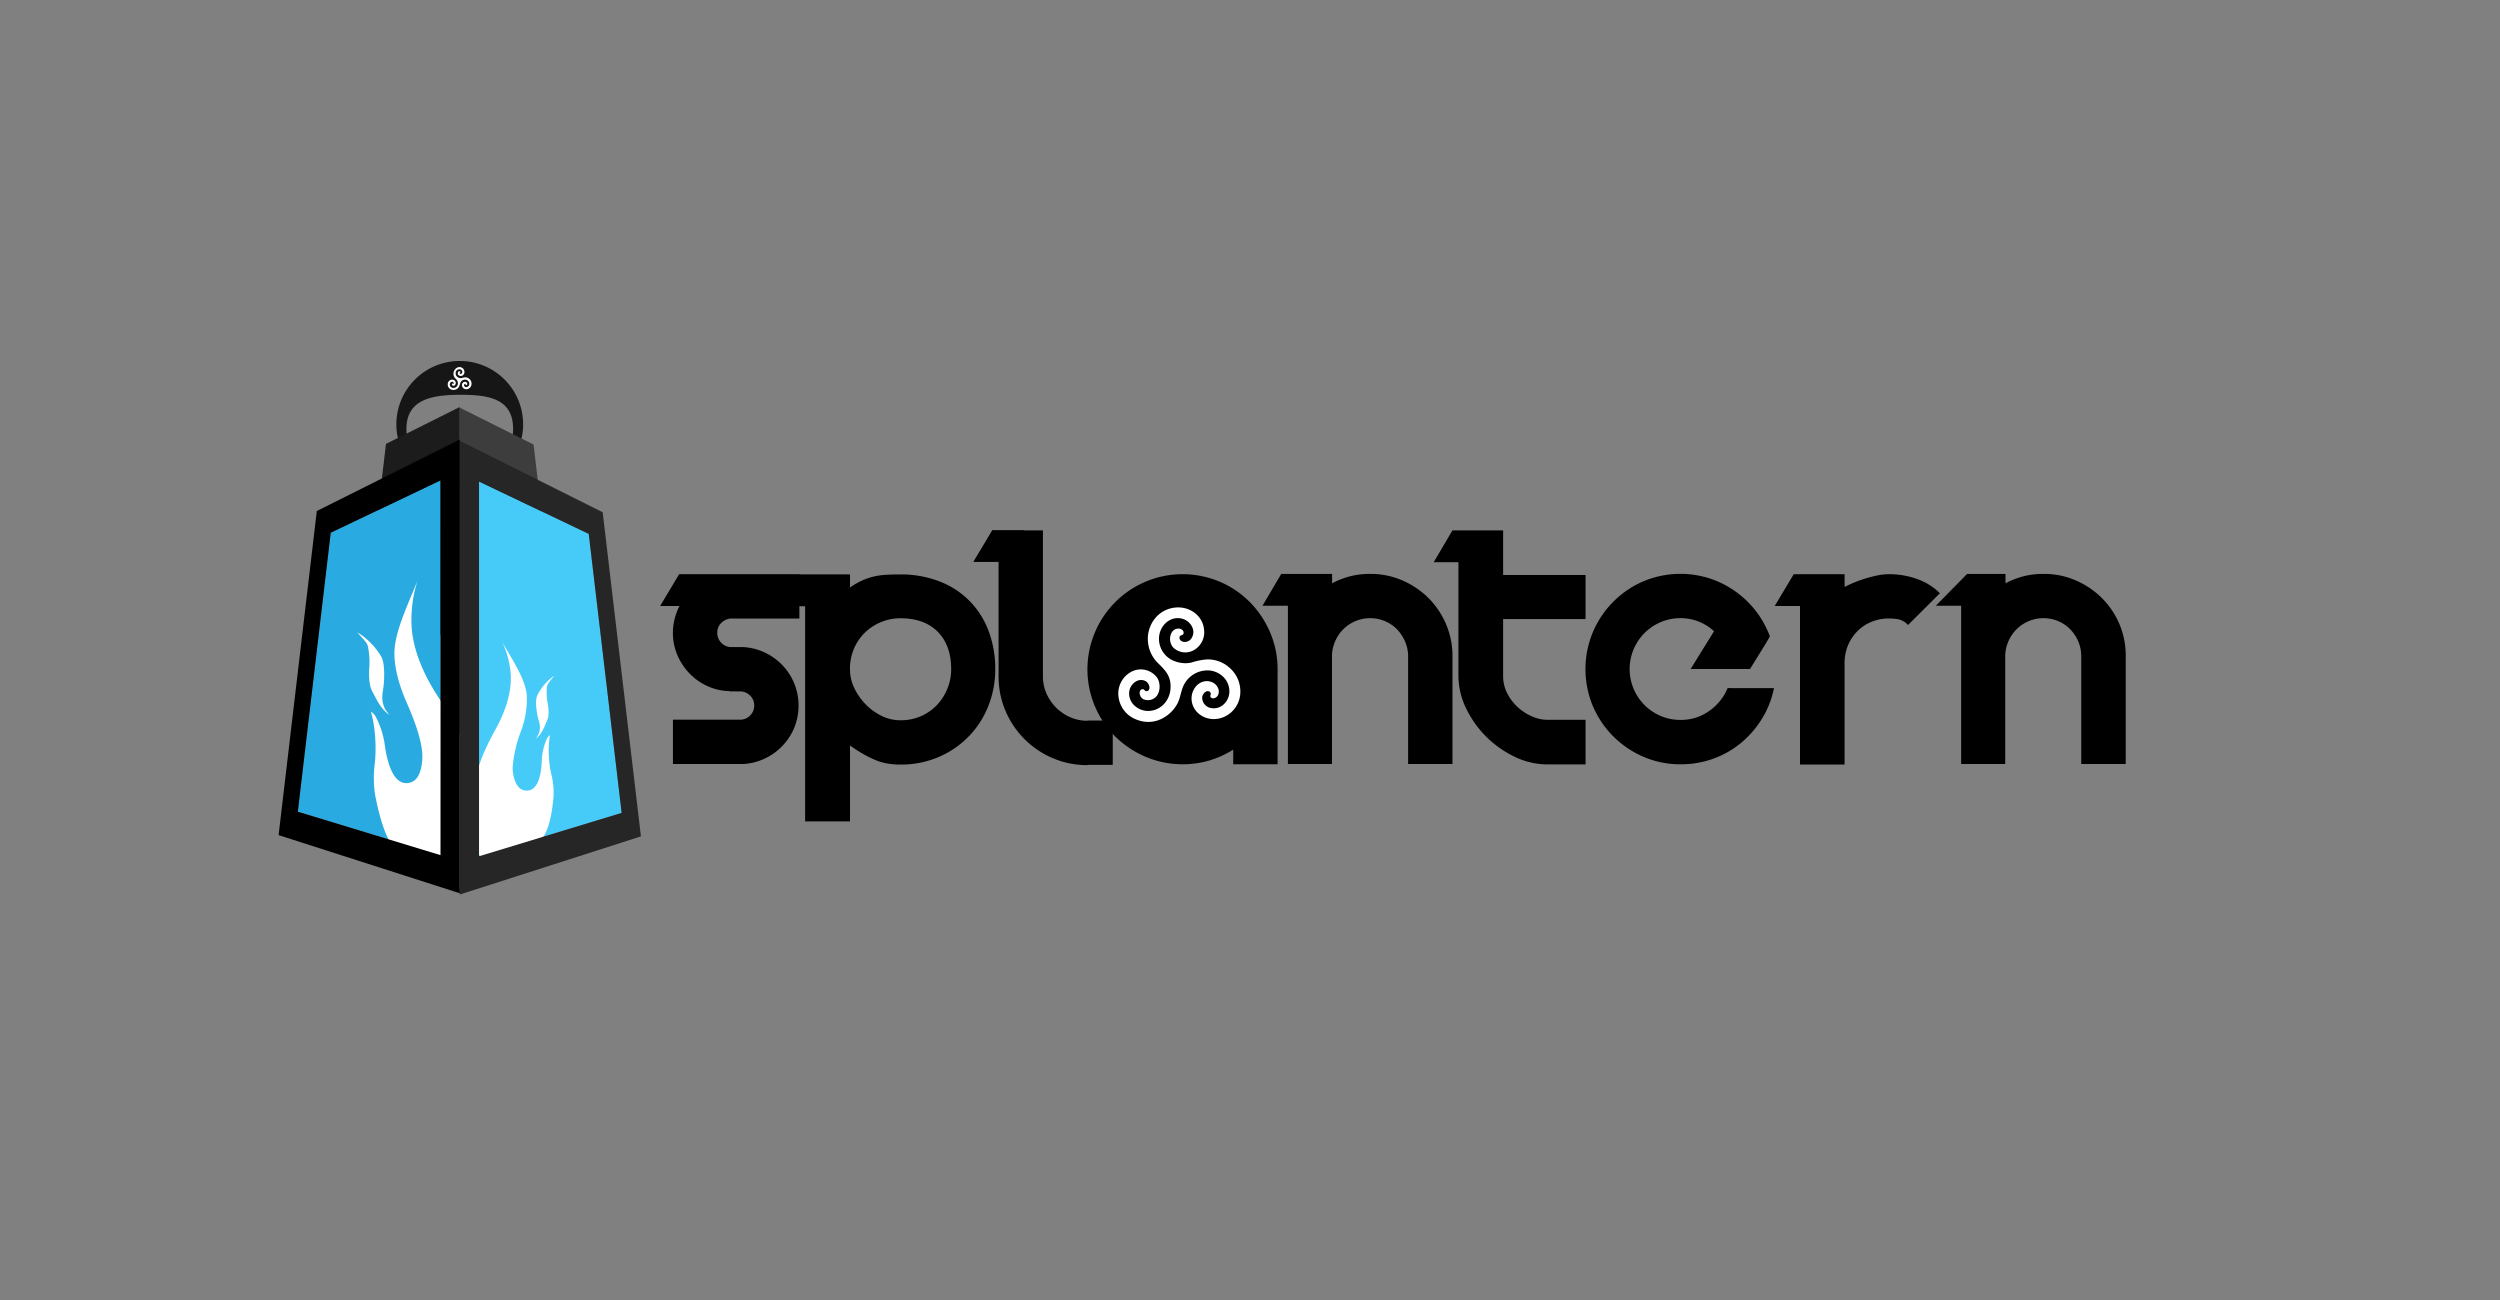
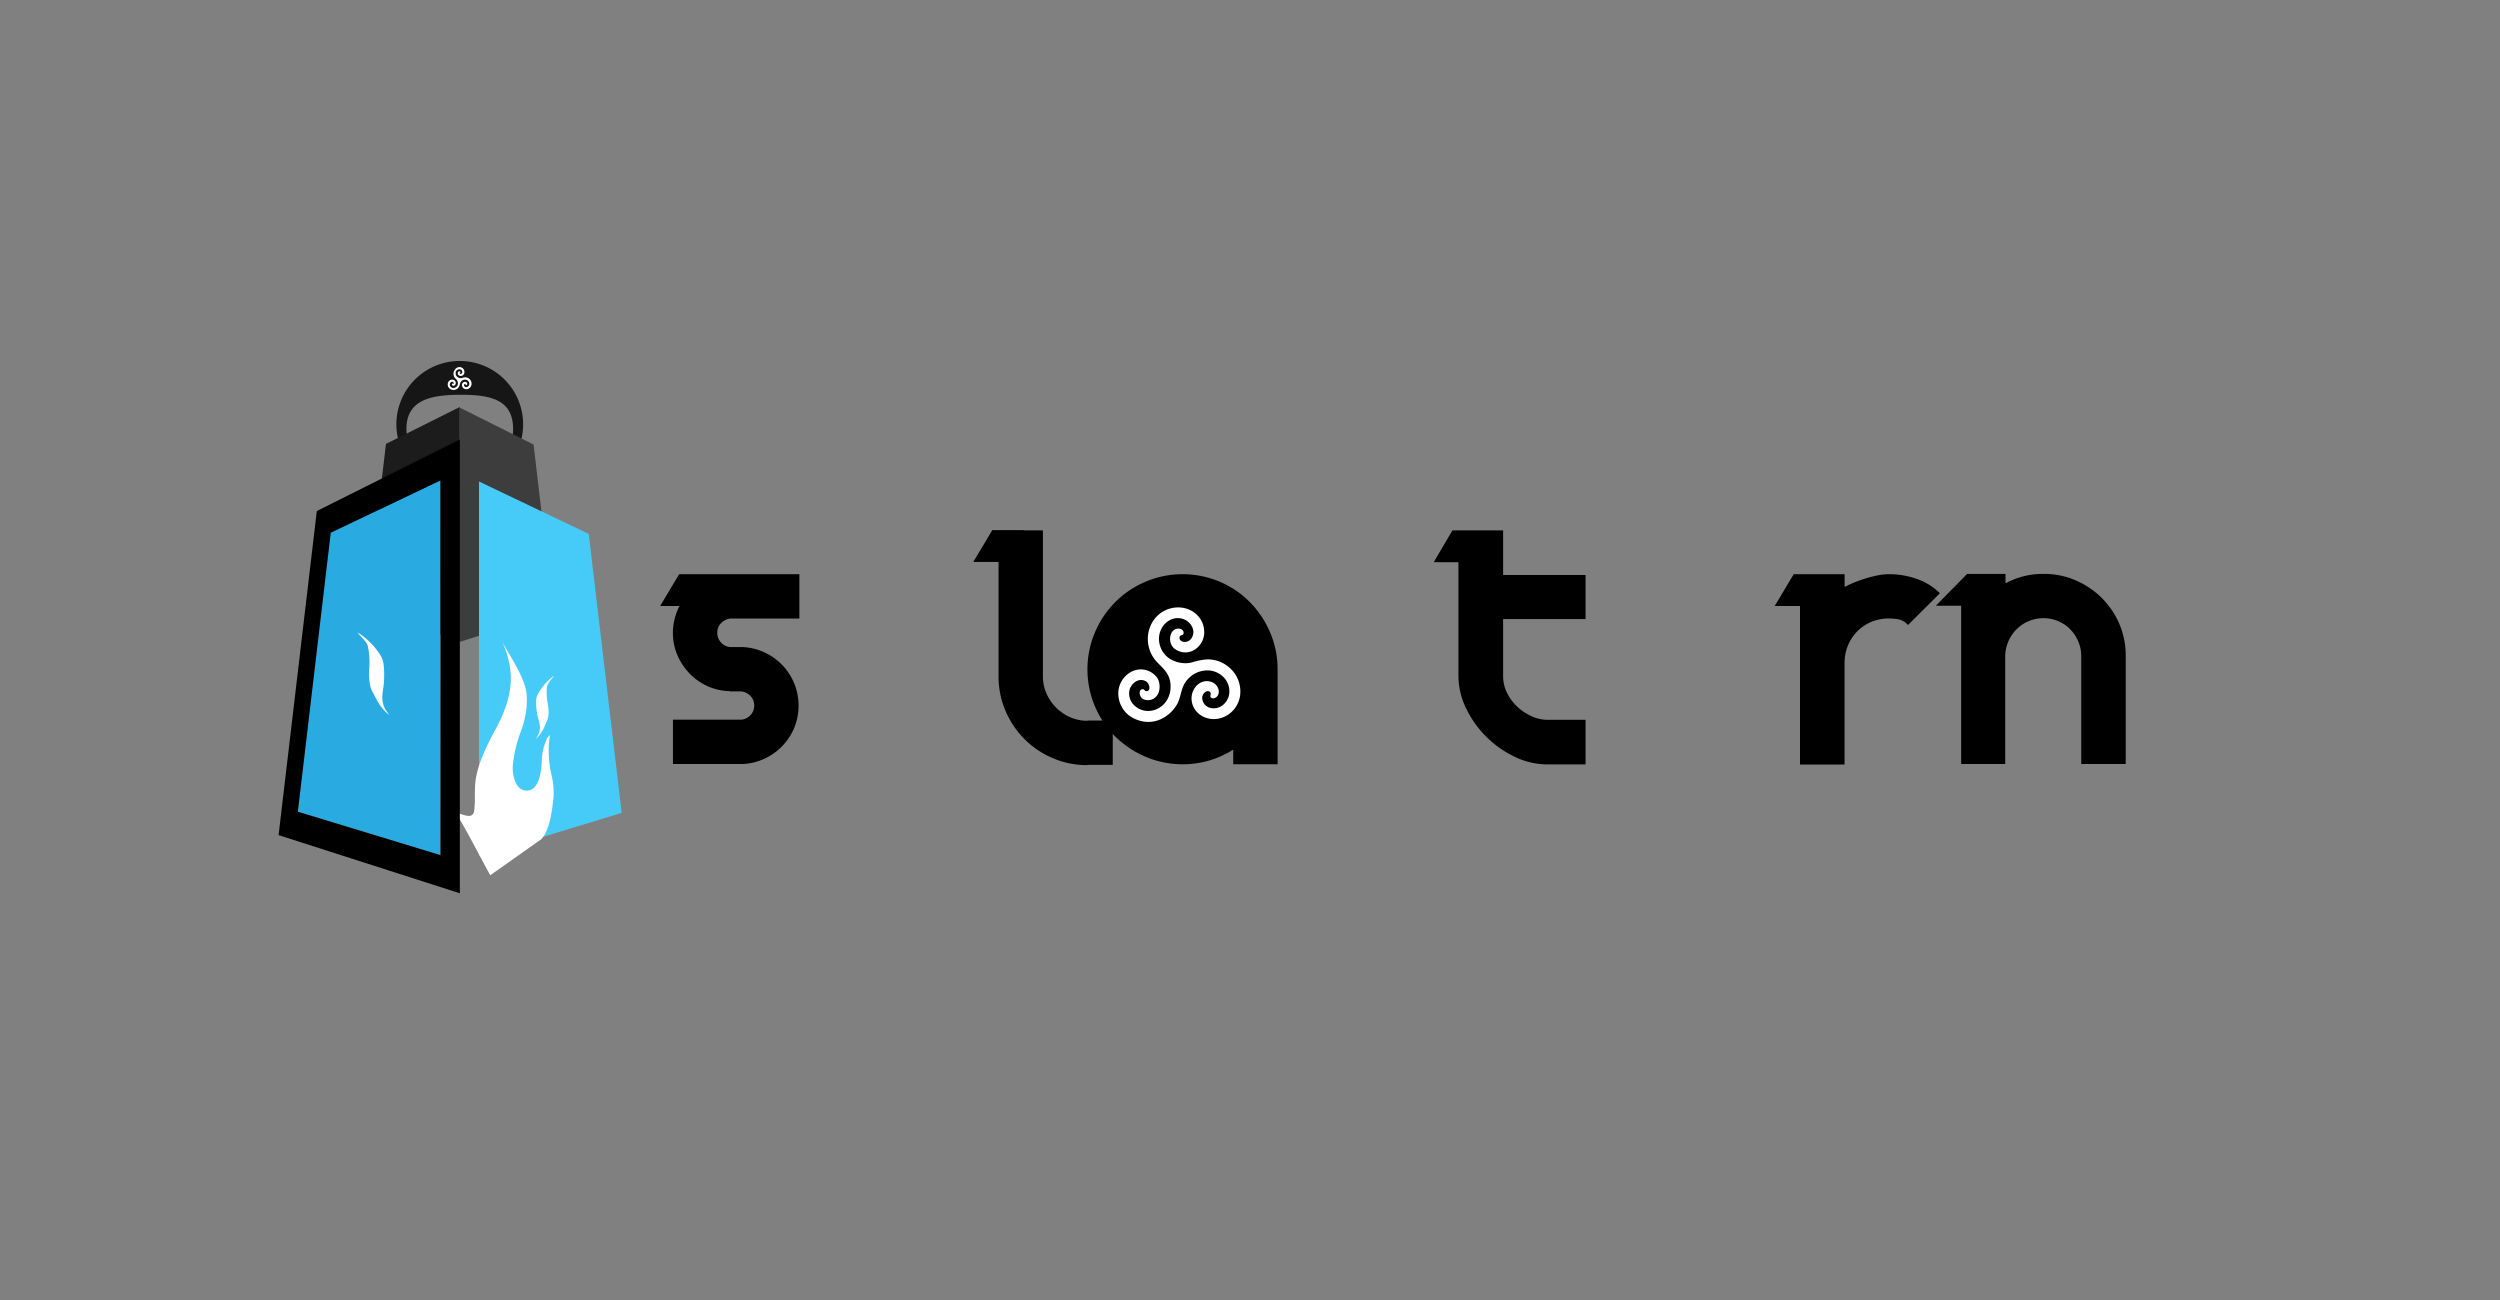
<svg xmlns="http://www.w3.org/2000/svg" viewBox="0 0 800 416">
  <rect x="0" y="0" width="800" height="416" fill="#808080" stroke="none" />
  <defs>
    <style>.cls-1{fill:#fff;}.cls-2{fill:#161616;}.cls-3{fill:#1c1c1c;}.cls-4{fill:#3d3d3d;}.cls-5{fill:#29abe2;}.cls-6{fill:#46cbf9;}.cls-7{fill:#262626;}</style>
  </defs>
  <title>Artboard 3</title>
  <g id="Layer_1" data-name="Layer 1">
    <path d="M230.79,199.36a4.2,4.2,0,0,0-1.26,3.09,4.5,4.5,0,0,0,1.3,3.26,4.3,4.3,0,0,0,3.22,1.35h3.57a18.48,18.48,0,0,1,7,1.7,18.78,18.78,0,0,1,9.53,9.92,18.9,18.9,0,0,1,0,14.23,18.89,18.89,0,0,1-9.53,9.88,18.48,18.48,0,0,1-7,1.7H215.34V230.3H237a4.45,4.45,0,0,0,3.09-1.39,4.36,4.36,0,0,0,1.26-3.14,4.31,4.31,0,0,0-1.35-3.22,4.49,4.49,0,0,0-3.26-1.3h-3.22v-.09a17.85,17.85,0,0,1-7.14-1.61,18.65,18.65,0,0,1-5.74-4.05,19.3,19.3,0,0,1-3.88-5.87,18.15,18.15,0,0,1-1.43-7.18,17.44,17.44,0,0,1,.57-4.44,20.15,20.15,0,0,1,1.52-4.09h-6.18l6.09-10.18h38.47v14.18H233.88A4.92,4.92,0,0,0,230.79,199.36Z" />
-     <path d="M288.1,183.82A34,34,0,0,1,300.5,186a26.87,26.87,0,0,1,15.8,15.8,34,34,0,0,1,2.18,12.4,31.48,31.48,0,0,1-2.18,11.62,29.34,29.34,0,0,1-15.8,16.36,30.38,30.38,0,0,1-12.4,2.48,23.4,23.4,0,0,1-4.22-.35,17.5,17.5,0,0,1-3.83-1.13,34.11,34.11,0,0,1-3.83-1.91q-2-1.14-4.22-2.7v24.28H257.64V194h-8l6.09-10.19H272V188a24.24,24.24,0,0,1,4.22-2.39,20.9,20.9,0,0,1,3.83-1.22,24.16,24.16,0,0,1,3.83-.48C285.19,183.85,286.59,183.82,288.1,183.82Zm0,46.66a16,16,0,0,0,6.83-1.4,15.69,15.69,0,0,0,5.1-3.7,16.71,16.71,0,0,0,3.22-5.22,16.42,16.42,0,0,0,1.13-6q0-7.66-4.31-12t-12-4.31a16.13,16.13,0,0,0-5.92,1.13,16.53,16.53,0,0,0-5.13,3.22A16,16,0,0,0,272,214.2a13.65,13.65,0,0,0,1.39,6,19.06,19.06,0,0,0,3.66,5.22,18.44,18.44,0,0,0,5.13,3.7A13.43,13.43,0,0,0,288.1,230.48Z" />
    <path d="M356.08,230.56v14.19H348v.09a27.84,27.84,0,0,1-11.09-2.22,28.46,28.46,0,0,1-15.15-15.15,27.84,27.84,0,0,1-2.22-11.09V179.82h-8.09l6.09-10.18h10.1l-.09.08h6.18v46.66a13.59,13.59,0,0,0,1.13,5.52,14.7,14.7,0,0,0,3.09,4.53,14.93,14.93,0,0,0,4.53,3.09,13.59,13.59,0,0,0,5.52,1.13v-.09Z" />
    <path d="M408.83,214.29v30.28h-14.2v-4.69a31,31,0,0,1-7.65,3.48,30.58,30.58,0,0,1-20.37-1.18,31.29,31.29,0,0,1-9.71-6.48,30.2,30.2,0,0,1-6.52-9.67,30.38,30.38,0,0,1,0-23.67,30.41,30.41,0,0,1,16.23-16.23,30.5,30.5,0,0,1,23.67,0,30.08,30.08,0,0,1,9.66,6.53,31.1,31.1,0,0,1,6.49,9.7,29.8,29.8,0,0,1,2.4,11.84Z" />
-     <path d="M438.5,183.65a25.25,25.25,0,0,1,10.27,2.09,27.17,27.17,0,0,1,8.36,5.65,26.43,26.43,0,0,1,5.61,8.36A25.73,25.73,0,0,1,464.79,210v34.47H450.6V210a11.81,11.81,0,0,0-1-4.74,12.9,12.9,0,0,0-2.56-3.88,12,12,0,0,0-3.84-2.61,12.18,12.18,0,0,0-9.48,0,12.17,12.17,0,0,0-6.49,6.49,11.81,11.81,0,0,0-1,4.74v34.47H412.13V193.83H404l6-10.18h16.27v3a26.75,26.75,0,0,1,5.84-2.26A25.51,25.51,0,0,1,438.5,183.65Z" />
    <path d="M481,198.1v18.19a12,12,0,0,0,1.4,5.74,15.66,15.66,0,0,0,3.48,4.44,16.5,16.5,0,0,0,4.57,2.87,12.17,12.17,0,0,0,4.74,1h12.19v14.27H495.16a24,24,0,0,1-10.44-2.44,32.93,32.93,0,0,1-15.58-15.53,23.79,23.79,0,0,1-2.44-10.4V179.91h-7.92l6-10.19H481V184h26.38v14.1Z" />
-     <path d="M567.67,220.21a29.6,29.6,0,0,1-3.79,9.7,31.3,31.3,0,0,1-6.66,7.75,30.1,30.1,0,0,1-19.41,6.91,29.5,29.5,0,0,1-11.88-2.39A30.71,30.71,0,0,1,509.74,226a30.72,30.72,0,0,1,0-23.76A30.71,30.71,0,0,1,525.93,186a30.62,30.62,0,0,1,20.85-1,30.58,30.58,0,0,1,7.87,3.78,31.69,31.69,0,0,1,6.45,5.79,30,30,0,0,1,4.56,7.36,16.64,16.64,0,0,1,.7,1.74L565,206l-5,8.09H541l7.49-12.1a16,16,0,0,0-4.92-3.09,15.68,15.68,0,0,0-5.79-1.09,16,16,0,0,0-6.35,1.27,16.31,16.31,0,0,0-5.18,26.54,16.37,16.37,0,0,0,5.18,3.49,16,16,0,0,0,6.35,1.26,15.46,15.46,0,0,0,9.19-2.88,16.61,16.61,0,0,0,5.87-7.3Z" />
    <path d="M604.48,183.74a26.42,26.42,0,0,1,8.92,1.52,19.34,19.34,0,0,1,7.36,4.57L610.57,200a6,6,0,0,0-3.08-1.83,18.36,18.36,0,0,0-3-.26,14.62,14.62,0,0,0-5.65,1.09,13.51,13.51,0,0,0-4.49,3,14.34,14.34,0,0,0-3,4.53,14.67,14.67,0,0,0-1.09,5.66v32.46H576V193.92h-8.09L574,183.74h16.27v4.09a35.79,35.79,0,0,1,3.31-1.53c1.22-.49,2.47-.92,3.75-1.3s2.52-.68,3.74-.92A18.27,18.27,0,0,1,604.48,183.74Z" />
    <path d="M654,183.65a25.21,25.21,0,0,1,10.26,2.09,27.05,27.05,0,0,1,8.36,5.65,26.27,26.27,0,0,1,5.61,8.36A25.73,25.73,0,0,1,680.23,210v34.47H666V210a12,12,0,0,0-.95-4.74,12.93,12.93,0,0,0-2.57-3.88,11.94,11.94,0,0,0-3.83-2.61,12.21,12.21,0,0,0-9.49,0,12.26,12.26,0,0,0-6.49,6.49,12,12,0,0,0-1,4.74v34.47H627.57V193.83h-8.09l10-10.18h12.28v3a26.67,26.67,0,0,1,5.83-2.26A25.53,25.53,0,0,1,654,183.65Z" />
    <path class="cls-1" d="M376.06,194.42c4.7-.48,8.82,2.65,9.23,7a6.55,6.55,0,0,1-3.47,6.74,5.54,5.54,0,0,1-6.35-.92c-2-2.17-1-6.34,1.83-6.08.48,0,1.59.44,1.44,1.5-.11.85-1.18.35-1.3,1.25s.7,1.42,1.37,1.5a2.57,2.57,0,0,0,2.62-1.44c1.35-2.43-.56-5.06-2.62-5.82-4.17-1.55-8.22,2.21-7.92,6.74a7.6,7.6,0,0,0,5.17,6.74,9.13,9.13,0,0,0,5.17.39,21.51,21.51,0,0,1,4.91-1,10.29,10.29,0,0,1,7.33,2.68,10,10,0,0,1,3.41,8.38,8.75,8.75,0,0,1-5.5,7.46c-4.88,1.9-10-1.2-10.09-6,0-3.48,3-6.53,6.42-5.3a3.6,3.6,0,0,1,2.23,2.42c.48,2.25-1.5,3.27-2.36,2.62-.71-.54.23-1.14-.33-1.77-.88-1-2.47.31-2.55,1.7a3.42,3.42,0,0,0,2.23,3.21,4.64,4.64,0,0,0,4.45-.85,5.62,5.62,0,0,0,2-3.8,6.46,6.46,0,0,0-2.15-5.37,7.23,7.23,0,0,0-5.63-1.83,8.46,8.46,0,0,0-7.27,5.83c-.64,1.88-.79,3.38-1.64,4.91-2.1,3.8-7.24,7.34-13.15,4.9a8.89,8.89,0,0,1-5.63-7.39,7.86,7.86,0,0,1,4.25-7.92,6.45,6.45,0,0,1,8.25,2.16c1,1.7.91,4.6-.59,6a3.57,3.57,0,0,1-4,.65c-1.29-.68-1.56-2.85-.39-3.14.91-.22.71.71,1.57.59,1.42-.19.86-2.65-.53-3.27-2.52-1.13-4.84,1.24-5.1,3.34a5.23,5.23,0,0,0,2,4.84,6.34,6.34,0,0,0,4.05,1.44c4.1-.05,7.52-3.62,7.14-8.57-.23-3-1.85-4.6-3.8-6.55a10.81,10.81,0,0,1-3.4-6.87,10.44,10.44,0,0,1,2.22-7.6A9.5,9.5,0,0,1,376.06,194.42Z" />
    <path class="cls-2" d="M147.12,115.51a20.28,20.28,0,1,0,20.28,20.27A20.28,20.28,0,0,0,147.12,115.51Zm0,38.82a17.06,17.06,0,0,1-17.06-17.07c0-9.42,8-10.93,17.43-10.93s16.7,1.51,16.7,10.93A17.07,17.07,0,0,1,147.12,154.33Z" />
    <polygon class="cls-3" points="147.12 130.24 147.12 205.2 117.19 195.59 123.51 142.05 147.12 130.24" />
    <polygon class="cls-4" points="147.12 130.44 147.12 205.41 177.05 195.8 170.74 142.25 147.12 130.44" />
    <polygon class="cls-5" points="95.31 259.73 140.96 273.62 140.96 153.69 105.84 170.45 95.31 259.73" />
    <polygon class="cls-6" points="188.4 170.85 153.28 154.08 153.28 274.02 198.93 260.13 188.4 170.85" />
-     <path class="cls-1" d="M133.6,185.83a41.34,41.34,0,0,0-1.94,12.39c-.13,7.18,2.58,15.59,8.39,24.53s9.45,16.23,10.62,22.56c.28,1.51.53,3.51.78,6a45.54,45.54,0,0,0,.89,5.8c1.25,5.07,7.3-1.73,7.2,1.23.09-2.47-9.72,24.8-10.78,27.05l-22-13.39c-4-3.69-6-14.13-6.64-17.14a35.07,35.07,0,0,1-.26-9.89,47.33,47.33,0,0,0,.15-9.63,41.41,41.41,0,0,0-1.29-7.61h0a4.4,4.4,0,0,1,1.63,1.85,27.33,27.33,0,0,1,2.83,9.2c1.33,9,4.27,12.76,8.12,11.63,1.71-.5,2.83-2,3.43-4.58a16.45,16.45,0,0,0,.2-6.48c-.59-3.93-2.23-8.68-4.78-14.49s-3.81-10.93-3.93-15.12c-.19-6.77,3.52-14.43,7.39-23.91Z" />
    <path class="cls-1" d="M114.45,202.4l.14.09a22.61,22.61,0,0,1,7.39,7.6c.77,1.33,1.07,3.81.92,7.44s-1,5-.31,7.66c.48,1.81,1,2.18,2,3.62h0c-3-2.26-4-4.94-5.38-7.4-.88-1.56-1.24-4-1.07-7.24a25.07,25.07,0,0,0-.41-7.32c-.26-1.37-2.29-3.1-3.32-4.45" />
    <path class="cls-1" d="M160.75,205.49c3.85,6.69,7.42,12.06,7.82,17.07A29,29,0,0,1,166.7,234a41.76,41.76,0,0,0-2.61,11.06,11.57,11.57,0,0,0,.69,4.76c.68,1.84,1.7,2.87,3.1,3.11,3.14.54,5.16-2.43,5.48-9.19a19.1,19.1,0,0,1,1.49-7,3.27,3.27,0,0,1,1.14-1.48h0a28.82,28.82,0,0,0-.4,5.71,33.65,33.65,0,0,0,.91,7.09,23.82,23.82,0,0,1,.6,7.31c-.25,2.27-.95,10.12-3.85,13.15l-16.36,11.55c-1-1.58-11-20.94-10.77-19.13-.32-2.17,5,2.38,5.61-1.45a30.58,30.58,0,0,0,.23-4.35c0-1.85,0-3.35.13-4.48.41-4.75,2.7-10.41,6.57-17.44s5.33-13.45,4.65-18.73a29,29,0,0,0-2.56-9Z" />
    <path class="cls-1" d="M177.29,216.24c-.7,1.07-2.17,2.51-2.27,3.54a17.59,17.59,0,0,0,.28,5.43c.4,2.39.32,4.2-.26,5.42-.86,1.91-1.43,4-3.66,5.86h0a6.39,6.39,0,0,0,1.32-2.82c.32-2-.45-3-.87-5.62s-.38-4.52.12-5.56a17.11,17.11,0,0,1,5.24-6.17.39.39,0,0,0,.1-.08" />
    <path d="M147.12,140.65l-45.74,22.87L89.15,267.24l58,18.61V140.65Zm-6.16,133-45.65-13.9,10.53-89.27L141,153.69Z" />
-     <path class="cls-7" d="M205.1,267.64,192.86,163.92l-45.74-22.87v145.2ZM153.29,154.08l35.11,16.77,10.53,89.28L153.29,274Z" />
    <path class="cls-1" d="M146.82,117.48a1.58,1.58,0,0,1,1.79,1.38,1.31,1.31,0,0,1-.67,1.34,1.08,1.08,0,0,1-1.24-.19c-.4-.43-.2-1.25.36-1.2.09,0,.31.09.28.3s-.23.07-.26.24a.29.29,0,0,0,.27.3.5.5,0,0,0,.51-.28.85.85,0,0,0-.51-1.15,1.21,1.21,0,0,0-1.54,1.33,1.49,1.49,0,0,0,1,1.33,1.69,1.69,0,0,0,1,.08,4.32,4.32,0,0,1,1-.21,2,2,0,0,1,1.42.53,2,2,0,0,1,.66,1.66,1.74,1.74,0,0,1-1.07,1.48,1.39,1.39,0,0,1-2-1.2,1,1,0,0,1,1.25-1,.73.73,0,0,1,.44.48c.09.44-.3.64-.46.51s0-.22-.07-.35-.48.07-.49.34a.66.66,0,0,0,.43.63.88.88,0,0,0,.86-.16,1.1,1.1,0,0,0,.4-.76,1.31,1.31,0,0,0-.42-1.06,1.43,1.43,0,0,0-1.1-.36,1.65,1.65,0,0,0-1.41,1.15,4.8,4.8,0,0,1-.32,1,2,2,0,0,1-2.56,1,1.75,1.75,0,0,1-1.09-1.46,1.54,1.54,0,0,1,.83-1.56,1.24,1.24,0,0,1,1.6.42,1.06,1.06,0,0,1-.11,1.19.68.68,0,0,1-.78.13c-.25-.13-.3-.56-.08-.62s.14.14.31.12.17-.53-.1-.65c-.49-.22-.94.25-1,.66a1,1,0,0,0,.39,1,1.22,1.22,0,0,0,.79.28,1.48,1.48,0,0,0,1.39-1.69,2,2,0,0,0-.74-1.3,2.15,2.15,0,0,1-.23-2.86A1.83,1.83,0,0,1,146.82,117.48Z" />
  </g>
</svg>